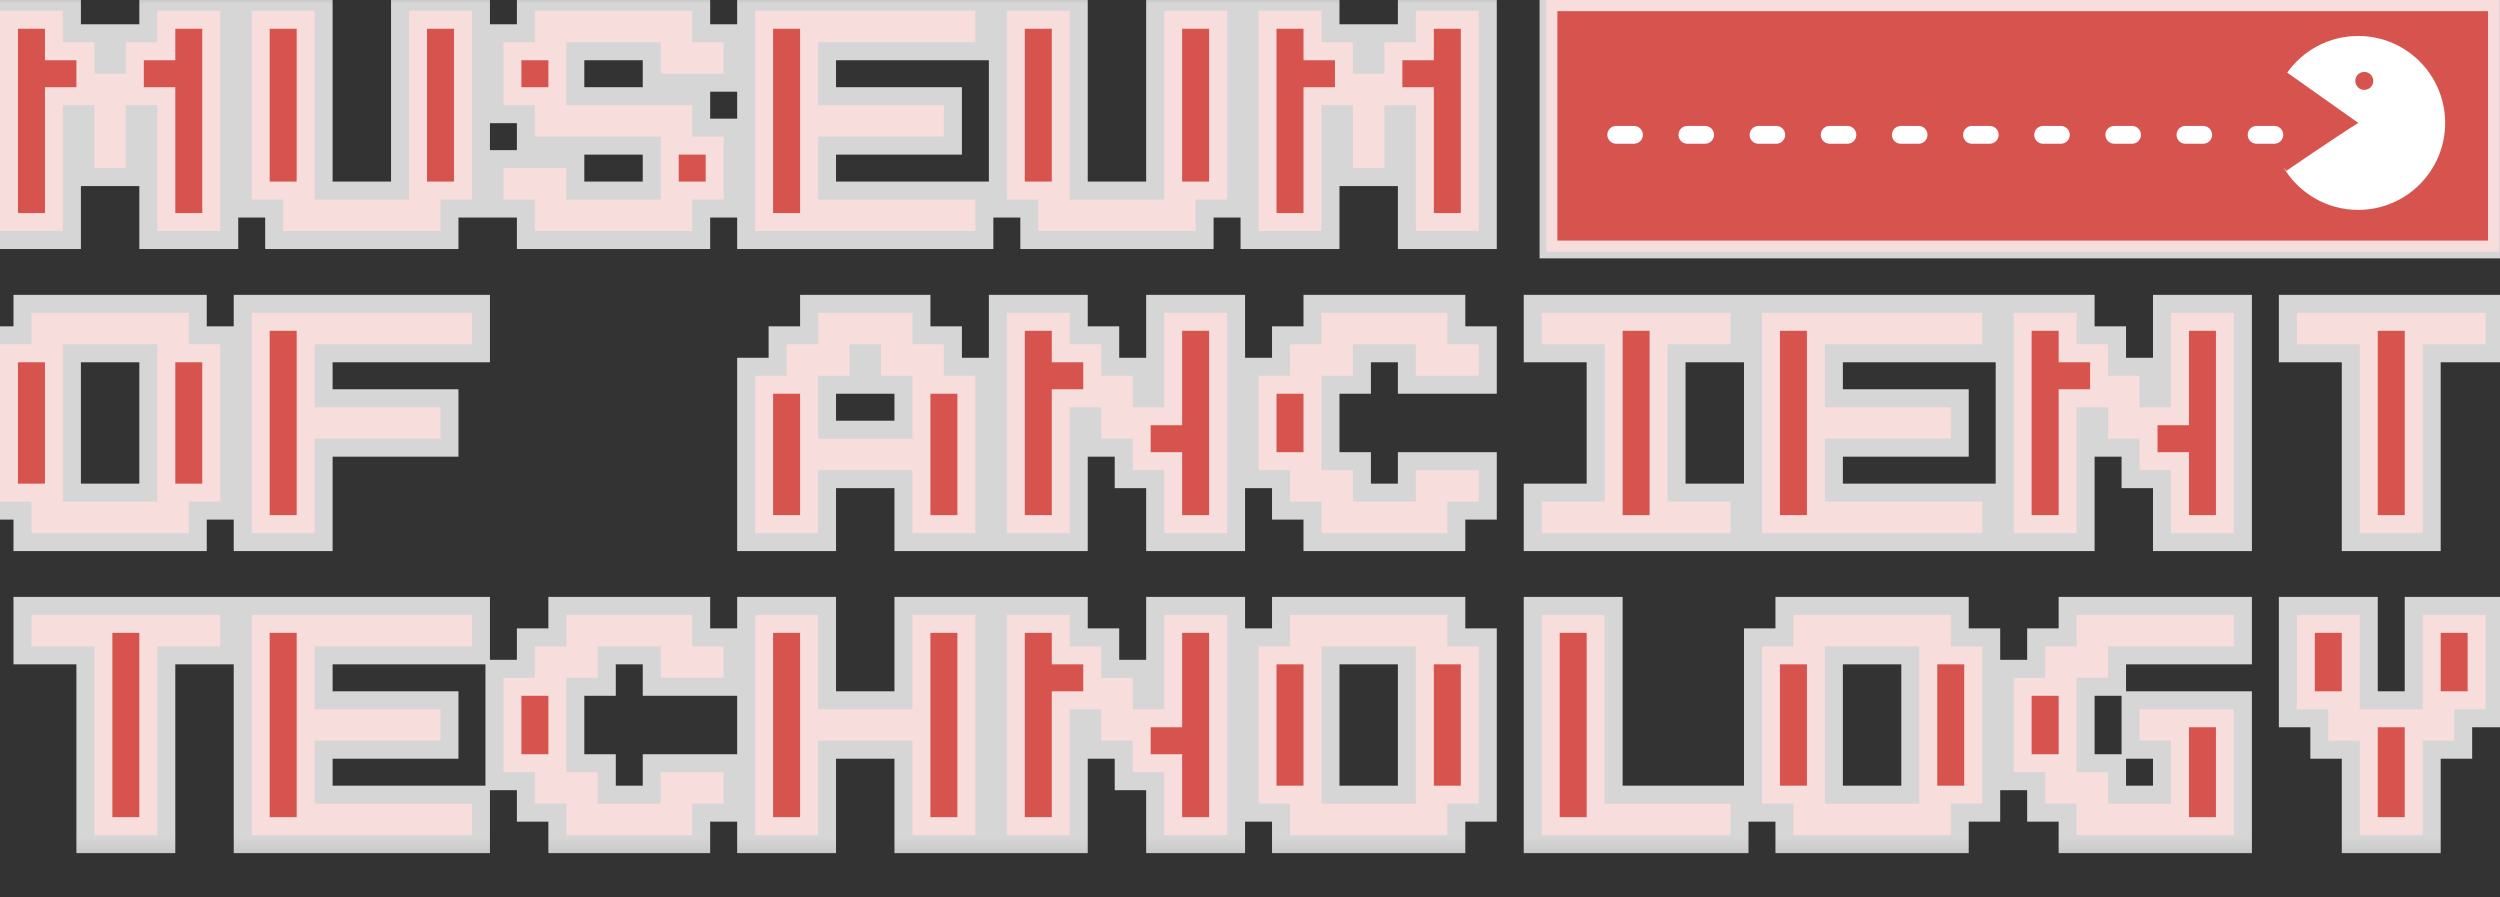
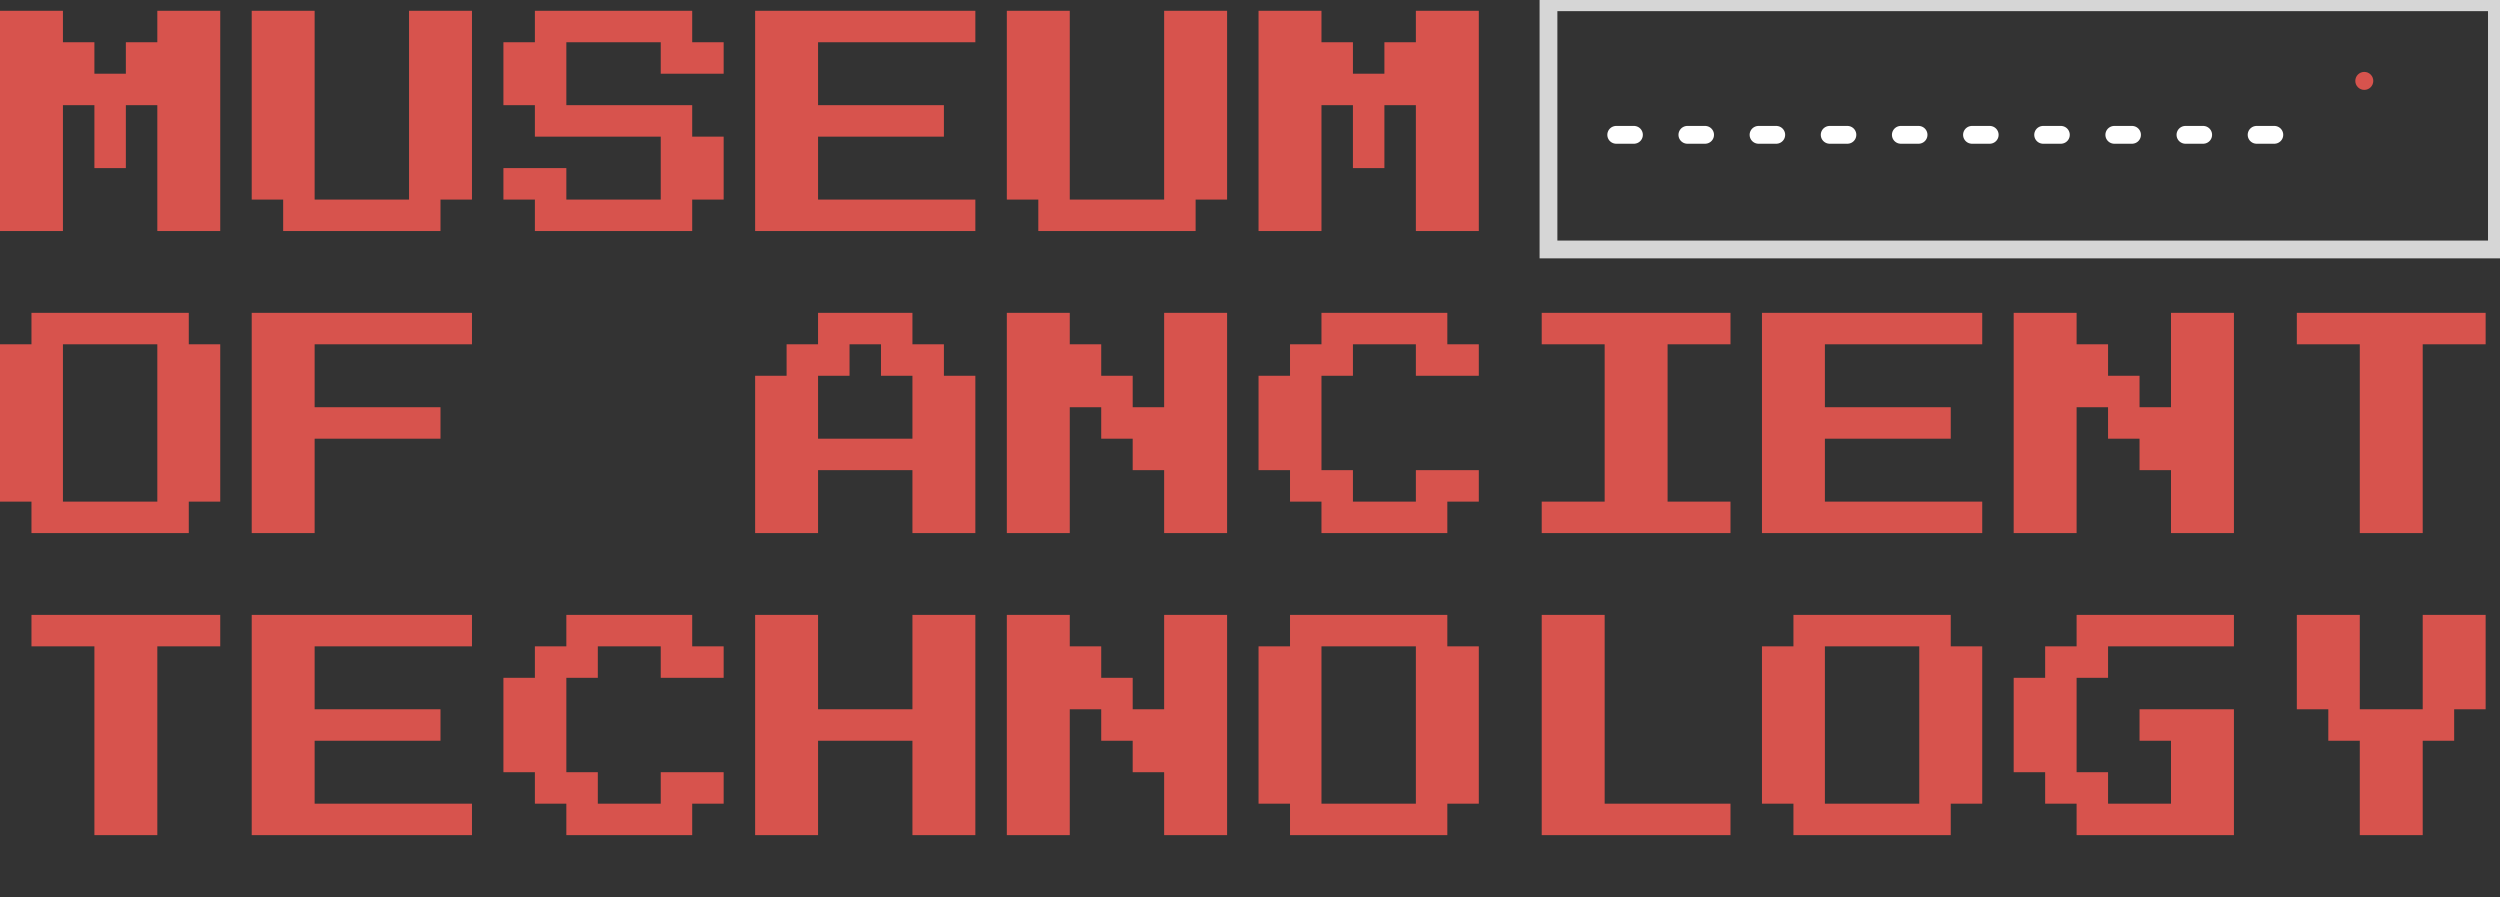
<svg xmlns="http://www.w3.org/2000/svg" viewBox="0 0 117 42" fill="none">
  <rect x="0" y="0" width="117" height="42" fill="#333333" stroke="none" />
  <mask id="path-1-outside-1_367_37" maskUnits="userSpaceOnUse" x="-4.004" y="-3.338" width="472.512" height="164.178" fill="black">
-     <rect fill="white" x="-1.01" y="-0.842" width="119.146" height="41.398" />
-     <path d="M0 10.812V0.505H2.945V1.977H4.418V3.45H5.89V1.977H7.363V0.505H10.307V10.812H7.363V4.922H5.89V7.867H4.418V4.922H2.945V10.812H0ZM13.252 10.812V9.34H11.78V0.505H14.725V9.34H19.143V0.505H22.088V9.34H20.615V10.812H13.252ZM25.033 10.812V9.34H23.56V7.867H26.505V9.34H30.923V6.395H25.033V4.922H23.56V1.977H25.033V0.505H32.395V1.977H33.867V3.45H30.923V1.977H26.505V4.922H32.395V6.395H33.867V9.34H32.395V10.812H25.033ZM35.34 10.812V0.505H45.647V1.977H38.285V4.922H44.175V6.395H38.285V9.34H45.647V10.812H35.34ZM48.593 10.812V9.34H47.12V0.505H50.065V9.34H54.482V0.505H57.428V9.34H55.955V10.812H48.593ZM58.9 10.812V0.505H61.845V1.977H63.317V3.45H64.79V1.977H66.263V0.505H69.208V10.812H66.263V4.922H64.79V7.867H63.317V4.922H61.845V10.812H58.9ZM1.473 24.948V23.476H0V16.113H1.473V14.641H8.835V16.113H10.307V23.476H8.835V24.948H1.473ZM2.945 23.476H7.363V16.113H2.945V23.476ZM11.78 24.948V14.641H22.088V16.113H14.725V19.058H20.615V20.531H14.725V24.948H11.78ZM35.34 24.948V17.586H36.813V16.113H38.285V14.641H42.702V16.113H44.175V17.586H45.647V24.948H42.702V22.003H38.285V24.948H35.34ZM38.285 20.531H42.702V17.586H41.23V16.113H39.758V17.586H38.285V20.531ZM47.12 24.948V14.641H50.065V16.113H51.537V17.586H53.01V19.058H54.482V14.641H57.428V24.948H54.482V22.003H53.01V20.531H51.537V19.058H50.065V24.948H47.12ZM61.845 24.948V23.476H60.373V22.003H58.9V17.586H60.373V16.113H61.845V14.641H67.735V16.113H69.208V17.586H66.263V16.113H63.317V17.586H61.845V22.003H63.317V23.476H66.263V22.003H69.208V23.476H67.735V24.948H61.845ZM72.152 24.948V23.476H75.098V16.113H72.152V14.641H80.987V16.113H78.043V23.476H80.987V24.948H72.152ZM82.46 24.948V14.641H92.768V16.113H85.405V19.058H91.295V20.531H85.405V23.476H92.768V24.948H82.46ZM94.24 24.948V14.641H97.185V16.113H98.657V17.586H100.13V19.058H101.603V14.641H104.548V24.948H101.603V22.003H100.13V20.531H98.657V19.058H97.185V24.948H94.24ZM110.438 24.948V16.113H107.492V14.641H116.328V16.113H113.383V24.948H110.438ZM4.418 39.084V30.249H1.473V28.777H10.307V30.249H7.363V39.084H4.418ZM11.78 39.084V28.777H22.088V30.249H14.725V33.194H20.615V34.667H14.725V37.612H22.088V39.084H11.78ZM26.505 39.084V37.612H25.033V36.139H23.56V31.722H25.033V30.249H26.505V28.777H32.395V30.249H33.867V31.722H30.923V30.249H27.978V31.722H26.505V36.139H27.978V37.612H30.923V36.139H33.867V37.612H32.395V39.084H26.505ZM35.34 39.084V28.777H38.285V33.194H42.702V28.777H45.647V39.084H42.702V34.667H38.285V39.084H35.34ZM47.12 39.084V28.777H50.065V30.249H51.537V31.722H53.01V33.194H54.482V28.777H57.428V39.084H54.482V36.139H53.01V34.667H51.537V33.194H50.065V39.084H47.12ZM60.373 39.084V37.612H58.9V30.249H60.373V28.777H67.735V30.249H69.208V37.612H67.735V39.084H60.373ZM61.845 37.612H66.263V30.249H61.845V37.612ZM72.152 39.084V28.777H75.098V37.612H80.987V39.084H72.152ZM83.933 39.084V37.612H82.46V30.249H83.933V28.777H91.295V30.249H92.768V37.612H91.295V39.084H83.933ZM85.405 37.612H89.822V30.249H85.405V37.612ZM97.185 39.084V37.612H95.713V36.139H94.24V31.722H95.713V30.249H97.185V28.777H104.548V30.249H98.657V31.722H97.185V36.139H98.657V37.612H101.603V34.667H100.13V33.194H104.548V39.084H97.185ZM110.438 39.084V34.667H108.965V33.194H107.492V28.777H110.438V33.194H113.383V28.777H116.328V33.194H114.855V34.667H113.383V39.084H110.438Z" />
-   </mask>
+     </mask>
  <path d="M0 10.812V0.505H2.945V1.977H4.418V3.45H5.89V1.977H7.363V0.505H10.307V10.812H7.363V4.922H5.89V7.867H4.418V4.922H2.945V10.812H0ZM13.252 10.812V9.34H11.78V0.505H14.725V9.34H19.143V0.505H22.088V9.34H20.615V10.812H13.252ZM25.033 10.812V9.34H23.56V7.867H26.505V9.34H30.923V6.395H25.033V4.922H23.56V1.977H25.033V0.505H32.395V1.977H33.867V3.45H30.923V1.977H26.505V4.922H32.395V6.395H33.867V9.34H32.395V10.812H25.033ZM35.34 10.812V0.505H45.647V1.977H38.285V4.922H44.175V6.395H38.285V9.34H45.647V10.812H35.34ZM48.593 10.812V9.34H47.12V0.505H50.065V9.34H54.482V0.505H57.428V9.34H55.955V10.812H48.593ZM58.9 10.812V0.505H61.845V1.977H63.317V3.45H64.79V1.977H66.263V0.505H69.208V10.812H66.263V4.922H64.79V7.867H63.317V4.922H61.845V10.812H58.9ZM1.473 24.948V23.476H0V16.113H1.473V14.641H8.835V16.113H10.307V23.476H8.835V24.948H1.473ZM2.945 23.476H7.363V16.113H2.945V23.476ZM11.78 24.948V14.641H22.088V16.113H14.725V19.058H20.615V20.531H14.725V24.948H11.78ZM35.34 24.948V17.586H36.813V16.113H38.285V14.641H42.702V16.113H44.175V17.586H45.647V24.948H42.702V22.003H38.285V24.948H35.34ZM38.285 20.531H42.702V17.586H41.23V16.113H39.758V17.586H38.285V20.531ZM47.12 24.948V14.641H50.065V16.113H51.537V17.586H53.01V19.058H54.482V14.641H57.428V24.948H54.482V22.003H53.01V20.531H51.537V19.058H50.065V24.948H47.12ZM61.845 24.948V23.476H60.373V22.003H58.9V17.586H60.373V16.113H61.845V14.641H67.735V16.113H69.208V17.586H66.263V16.113H63.317V17.586H61.845V22.003H63.317V23.476H66.263V22.003H69.208V23.476H67.735V24.948H61.845ZM72.152 24.948V23.476H75.098V16.113H72.152V14.641H80.987V16.113H78.043V23.476H80.987V24.948H72.152ZM82.46 24.948V14.641H92.768V16.113H85.405V19.058H91.295V20.531H85.405V23.476H92.768V24.948H82.46ZM94.24 24.948V14.641H97.185V16.113H98.657V17.586H100.13V19.058H101.603V14.641H104.548V24.948H101.603V22.003H100.13V20.531H98.657V19.058H97.185V24.948H94.24ZM110.438 24.948V16.113H107.492V14.641H116.328V16.113H113.383V24.948H110.438ZM4.418 39.084V30.249H1.473V28.777H10.307V30.249H7.363V39.084H4.418ZM11.78 39.084V28.777H22.088V30.249H14.725V33.194H20.615V34.667H14.725V37.612H22.088V39.084H11.78ZM26.505 39.084V37.612H25.033V36.139H23.56V31.722H25.033V30.249H26.505V28.777H32.395V30.249H33.867V31.722H30.923V30.249H27.978V31.722H26.505V36.139H27.978V37.612H30.923V36.139H33.867V37.612H32.395V39.084H26.505ZM35.34 39.084V28.777H38.285V33.194H42.702V28.777H45.647V39.084H42.702V34.667H38.285V39.084H35.34ZM47.12 39.084V28.777H50.065V30.249H51.537V31.722H53.01V33.194H54.482V28.777H57.428V39.084H54.482V36.139H53.01V34.667H51.537V33.194H50.065V39.084H47.12ZM60.373 39.084V37.612H58.9V30.249H60.373V28.777H67.735V30.249H69.208V37.612H67.735V39.084H60.373ZM61.845 37.612H66.263V30.249H61.845V37.612ZM72.152 39.084V28.777H75.098V37.612H80.987V39.084H72.152ZM83.933 39.084V37.612H82.46V30.249H83.933V28.777H91.295V30.249H92.768V37.612H91.295V39.084H83.933ZM85.405 37.612H89.822V30.249H85.405V37.612ZM97.185 39.084V37.612H95.713V36.139H94.24V31.722H95.713V30.249H97.185V28.777H104.548V30.249H98.657V31.722H97.185V36.139H98.657V37.612H101.603V34.667H100.13V33.194H104.548V39.084H97.185ZM110.438 39.084V34.667H108.965V33.194H107.492V28.777H110.438V33.194H113.383V28.777H116.328V33.194H114.855V34.667H113.383V39.084H110.438Z" fill="#D7534D" />
  <path d="M0 10.812H-0.841V11.654H0V10.812ZM0 0.505V-0.337H-0.841V0.505H0ZM2.945 0.505H3.786V-0.337H2.945V0.505ZM2.945 1.977H2.104V2.819H2.945V1.977ZM4.418 1.977H5.259V1.136H4.418V1.977ZM4.418 3.45H3.576V4.291H4.418V3.45ZM5.89 3.45V4.291H6.731V3.45H5.89ZM5.89 1.977V1.136H5.049V1.977H5.89ZM7.363 1.977V2.819H8.204V1.977H7.363ZM7.363 0.505V-0.337H6.521V0.505H7.363ZM10.307 0.505H11.149V-0.337H10.307V0.505ZM10.307 10.812V11.654H11.149V10.812H10.307ZM7.363 10.812H6.521V11.654H7.363V10.812ZM7.363 4.922H8.204V4.081H7.363V4.922ZM5.89 4.922V4.081H5.049V4.922H5.89ZM5.89 7.867V8.709H6.731V7.867H5.89ZM4.418 7.867H3.576V8.709H4.418V7.867ZM4.418 4.922H5.259V4.081H4.418V4.922ZM2.945 4.922V4.081H2.104V4.922H2.945ZM2.945 10.812V11.654H3.786V10.812H2.945ZM0.841 10.812V0.505H-0.841V10.812H0.841ZM0 1.346H2.945V-0.337H0V1.346ZM2.104 0.505V1.977H3.786V0.505H2.104ZM2.945 2.819H4.418V1.136H2.945V2.819ZM3.576 1.977V3.45H5.259V1.977H3.576ZM4.418 4.291H5.89V2.608H4.418V4.291ZM6.731 3.45V1.977H5.049V3.45H6.731ZM5.89 2.819H7.363V1.136H5.89V2.819ZM8.204 1.977V0.505H6.521V1.977H8.204ZM7.363 1.346H10.307V-0.337H7.363V1.346ZM9.466 0.505V10.812H11.149V0.505H9.466ZM10.307 9.971H7.363V11.654H10.307V9.971ZM8.204 10.812V4.922H6.521V10.812H8.204ZM7.363 4.081H5.89V5.764H7.363V4.081ZM5.049 4.922V7.867H6.731V4.922H5.049ZM5.89 7.026H4.418V8.709H5.89V7.026ZM5.259 7.867V4.922H3.576V7.867H5.259ZM4.418 4.081H2.945V5.764H4.418V4.081ZM2.104 4.922V10.812H3.786V4.922H2.104ZM2.945 9.971H0V11.654H2.945V9.971ZM13.252 10.812H12.411V11.654H13.252V10.812ZM13.252 9.34H14.094V8.498H13.252V9.34ZM11.78 9.34H10.939V10.181H11.78V9.34ZM11.78 0.505V-0.337H10.939V0.505H11.78ZM14.725 0.505H15.566V-0.337H14.725V0.505ZM14.725 9.34H13.884V10.181H14.725V9.34ZM19.143 9.34V10.181H19.984V9.34H19.143ZM19.143 0.505V-0.337H18.301V0.505H19.143ZM22.088 0.505H22.929V-0.337H22.088V0.505ZM22.088 9.34V10.181H22.929V9.34H22.088ZM20.615 9.34V8.498H19.774V9.34H20.615ZM20.615 10.812V11.654H21.456V10.812H20.615ZM14.094 10.812V9.34H12.411V10.812H14.094ZM13.252 8.498H11.78V10.181H13.252V8.498ZM12.621 9.34V0.505H10.939V9.34H12.621ZM11.78 1.346H14.725V-0.337H11.78V1.346ZM13.884 0.505V9.34H15.566V0.505H13.884ZM14.725 10.181H19.143V8.498H14.725V10.181ZM19.984 9.34V0.505H18.301V9.34H19.984ZM19.143 1.346H22.088V-0.337H19.143V1.346ZM21.246 0.505V9.34H22.929V0.505H21.246ZM22.088 8.498H20.615V10.181H22.088V8.498ZM19.774 9.34V10.812H21.456V9.34H19.774ZM20.615 9.971H13.252V11.654H20.615V9.971ZM25.033 10.812H24.191V11.654H25.033V10.812ZM25.033 9.34H25.874V8.498H25.033V9.34ZM23.56 9.34H22.719V10.181H23.56V9.34ZM23.56 7.867V7.026H22.719V7.867H23.56ZM26.505 7.867H27.346V7.026H26.505V7.867ZM26.505 9.34H25.664V10.181H26.505V9.34ZM30.923 9.34V10.181H31.764V9.34H30.923ZM30.923 6.395H31.764V5.553H30.923V6.395ZM25.033 6.395H24.191V7.236H25.033V6.395ZM25.033 4.922H25.874V4.081H25.033V4.922ZM23.56 4.922H22.719V5.764H23.56V4.922ZM23.56 1.977V1.136H22.719V1.977H23.56ZM25.033 1.977V2.819H25.874V1.977H25.033ZM25.033 0.505V-0.337H24.191V0.505H25.033ZM32.395 0.505H33.236V-0.337H32.395V0.505ZM32.395 1.977H31.554V2.819H32.395V1.977ZM33.867 1.977H34.709V1.136H33.867V1.977ZM33.867 3.45V4.291H34.709V3.45H33.867ZM30.923 3.45H30.081V4.291H30.923V3.45ZM30.923 1.977H31.764V1.136H30.923V1.977ZM26.505 1.977V1.136H25.664V1.977H26.505ZM26.505 4.922H25.664V5.764H26.505V4.922ZM32.395 4.922H33.236V4.081H32.395V4.922ZM32.395 6.395H31.554V7.236H32.395V6.395ZM33.867 6.395H34.709V5.553H33.867V6.395ZM33.867 9.34V10.181H34.709V9.34H33.867ZM32.395 9.34V8.498H31.554V9.34H32.395ZM32.395 10.812V11.654H33.236V10.812H32.395ZM25.874 10.812V9.34H24.191V10.812H25.874ZM25.033 8.498H23.56V10.181H25.033V8.498ZM24.401 9.34V7.867H22.719V9.34H24.401ZM23.56 8.709H26.505V7.026H23.56V8.709ZM25.664 7.867V9.34H27.346V7.867H25.664ZM26.505 10.181H30.923V8.498H26.505V10.181ZM31.764 9.34V6.395H30.081V9.34H31.764ZM30.923 5.553H25.033V7.236H30.923V5.553ZM25.874 6.395V4.922H24.191V6.395H25.874ZM25.033 4.081H23.56V5.764H25.033V4.081ZM24.401 4.922V1.977H22.719V4.922H24.401ZM23.56 2.819H25.033V1.136H23.56V2.819ZM25.874 1.977V0.505H24.191V1.977H25.874ZM25.033 1.346H32.395V-0.337H25.033V1.346ZM31.554 0.505V1.977H33.236V0.505H31.554ZM32.395 2.819H33.867V1.136H32.395V2.819ZM33.026 1.977V3.45H34.709V1.977H33.026ZM33.867 2.608H30.923V4.291H33.867V2.608ZM31.764 3.45V1.977H30.081V3.45H31.764ZM30.923 1.136H26.505V2.819H30.923V1.136ZM25.664 1.977V4.922H27.346V1.977H25.664ZM26.505 5.764H32.395V4.081H26.505V5.764ZM31.554 4.922V6.395H33.236V4.922H31.554ZM32.395 7.236H33.867V5.553H32.395V7.236ZM33.026 6.395V9.34H34.709V6.395H33.026ZM33.867 8.498H32.395V10.181H33.867V8.498ZM31.554 9.34V10.812H33.236V9.34H31.554ZM32.395 9.971H25.033V11.654H32.395V9.971ZM35.34 10.812H34.499V11.654H35.34V10.812ZM35.34 0.505V-0.337H34.499V0.505H35.34ZM45.647 0.505H46.489V-0.337H45.647V0.505ZM45.647 1.977V2.819H46.489V1.977H45.647ZM38.285 1.977V1.136H37.444V1.977H38.285ZM38.285 4.922H37.444V5.764H38.285V4.922ZM44.175 4.922H45.017V4.081H44.175V4.922ZM44.175 6.395V7.236H45.017V6.395H44.175ZM38.285 6.395V5.553H37.444V6.395H38.285ZM38.285 9.34H37.444V10.181H38.285V9.34ZM45.647 9.34H46.489V8.498H45.647V9.34ZM45.647 10.812V11.654H46.489V10.812H45.647ZM36.181 10.812V0.505H34.499V10.812H36.181ZM35.34 1.346H45.647V-0.337H35.34V1.346ZM44.806 0.505V1.977H46.489V0.505H44.806ZM45.647 1.136H38.285V2.819H45.647V1.136ZM37.444 1.977V4.922H39.126V1.977H37.444ZM38.285 5.764H44.175V4.081H38.285V5.764ZM43.334 4.922V6.395H45.017V4.922H43.334ZM44.175 5.553H38.285V7.236H44.175V5.553ZM37.444 6.395V9.34H39.126V6.395H37.444ZM38.285 10.181H45.647V8.498H38.285V10.181ZM44.806 9.34V10.812H46.489V9.34H44.806ZM45.647 9.971H35.34V11.654H45.647V9.971ZM48.593 10.812H47.751V11.654H48.593V10.812ZM48.593 9.34H49.434V8.498H48.593V9.34ZM47.12 9.34H46.279V10.181H47.12V9.34ZM47.12 0.505V-0.337H46.279V0.505H47.12ZM50.065 0.505H50.906V-0.337H50.065V0.505ZM50.065 9.34H49.224V10.181H50.065V9.34ZM54.482 9.34V10.181H55.324V9.34H54.482ZM54.482 0.505V-0.337H53.641V0.505H54.482ZM57.428 0.505H58.269V-0.337H57.428V0.505ZM57.428 9.34V10.181H58.269V9.34H57.428ZM55.955 9.34V8.498H55.114V9.34H55.955ZM55.955 10.812V11.654H56.796V10.812H55.955ZM49.434 10.812V9.34H47.751V10.812H49.434ZM48.593 8.498H47.12V10.181H48.593V8.498ZM47.961 9.34V0.505H46.279V9.34H47.961ZM47.12 1.346H50.065V-0.337H47.12V1.346ZM49.224 0.505V9.34H50.906V0.505H49.224ZM50.065 10.181H54.482V8.498H50.065V10.181ZM55.324 9.34V0.505H53.641V9.34H55.324ZM54.482 1.346H57.428V-0.337H54.482V1.346ZM56.586 0.505V9.34H58.269V0.505H56.586ZM57.428 8.498H55.955V10.181H57.428V8.498ZM55.114 9.34V10.812H56.796V9.34H55.114ZM55.955 9.971H48.593V11.654H55.955V9.971ZM58.9 10.812H58.058V11.654H58.9V10.812ZM58.9 0.505V-0.337H58.058V0.505H58.9ZM61.845 0.505H62.687V-0.337H61.845V0.505ZM61.845 1.977H61.004V2.819H61.845V1.977ZM63.317 1.977H64.159V1.136H63.317V1.977ZM63.317 3.45H62.476V4.291H63.317V3.45ZM64.79 3.45V4.291H65.631V3.45H64.79ZM64.79 1.977V1.136H63.949V1.977H64.79ZM66.263 1.977V2.819H67.104V1.977H66.263ZM66.263 0.505V-0.337H65.421V0.505H66.263ZM69.208 0.505H70.049V-0.337H69.208V0.505ZM69.208 10.812V11.654H70.049V10.812H69.208ZM66.263 10.812H65.421V11.654H66.263V10.812ZM66.263 4.922H67.104V4.081H66.263V4.922ZM64.79 4.922V4.081H63.949V4.922H64.79ZM64.79 7.867V8.709H65.631V7.867H64.79ZM63.317 7.867H62.476V8.709H63.317V7.867ZM63.317 4.922H64.159V4.081H63.317V4.922ZM61.845 4.922V4.081H61.004V4.922H61.845ZM61.845 10.812V11.654H62.687V10.812H61.845ZM59.741 10.812V0.505H58.058V10.812H59.741ZM58.9 1.346H61.845V-0.337H58.9V1.346ZM61.004 0.505V1.977H62.687V0.505H61.004ZM61.845 2.819H63.317V1.136H61.845V2.819ZM62.476 1.977V3.45H64.159V1.977H62.476ZM63.317 4.291H64.79V2.608H63.317V4.291ZM65.631 3.45V1.977H63.949V3.45H65.631ZM64.79 2.819H66.263V1.136H64.79V2.819ZM67.104 1.977V0.505H65.421V1.977H67.104ZM66.263 1.346H69.208V-0.337H66.263V1.346ZM68.366 0.505V10.812H70.049V0.505H68.366ZM69.208 9.971H66.263V11.654H69.208V9.971ZM67.104 10.812V4.922H65.421V10.812H67.104ZM66.263 4.081H64.79V5.764H66.263V4.081ZM63.949 4.922V7.867H65.631V4.922H63.949ZM64.79 7.026H63.317V8.709H64.79V7.026ZM64.159 7.867V4.922H62.476V7.867H64.159ZM63.317 4.081H61.845V5.764H63.317V4.081ZM61.004 4.922V10.812H62.687V4.922H61.004ZM61.845 9.971H58.9V11.654H61.845V9.971ZM1.473 24.948H0.631V25.79H1.473V24.948ZM1.473 23.476H2.314V22.634H1.473V23.476ZM0 23.476H-0.841V24.317H0V23.476ZM0 16.113V15.272H-0.841V16.113H0ZM1.473 16.113V16.955H2.314V16.113H1.473ZM1.473 14.641V13.799H0.631V14.641H1.473ZM8.835 14.641H9.676V13.799H8.835V14.641ZM8.835 16.113H7.994V16.955H8.835V16.113ZM10.307 16.113H11.149V15.272H10.307V16.113ZM10.307 23.476V24.317H11.149V23.476H10.307ZM8.835 23.476V22.634H7.994V23.476H8.835ZM8.835 24.948V25.79H9.676V24.948H8.835ZM2.945 23.476H2.104V24.317H2.945V23.476ZM7.363 23.476V24.317H8.204V23.476H7.363ZM7.363 16.113H8.204V15.272H7.363V16.113ZM2.945 16.113V15.272H2.104V16.113H2.945ZM2.314 24.948V23.476H0.631V24.948H2.314ZM1.473 22.634H0V24.317H1.473V22.634ZM0.841 23.476V16.113H-0.841V23.476H0.841ZM0 16.955H1.473V15.272H0V16.955ZM2.314 16.113V14.641H0.631V16.113H2.314ZM1.473 15.482H8.835V13.799H1.473V15.482ZM7.994 14.641V16.113H9.676V14.641H7.994ZM8.835 16.955H10.307V15.272H8.835V16.955ZM9.466 16.113V23.476H11.149V16.113H9.466ZM10.307 22.634H8.835V24.317H10.307V22.634ZM7.994 23.476V24.948H9.676V23.476H7.994ZM8.835 24.107H1.473V25.79H8.835V24.107ZM2.945 24.317H7.363V22.634H2.945V24.317ZM8.204 23.476V16.113H6.521V23.476H8.204ZM7.363 15.272H2.945V16.955H7.363V15.272ZM2.104 16.113V23.476H3.786V16.113H2.104ZM11.78 24.948H10.939V25.79H11.78V24.948ZM11.78 14.641V13.799H10.939V14.641H11.78ZM22.088 14.641H22.929V13.799H22.088V14.641ZM22.088 16.113V16.955H22.929V16.113H22.088ZM14.725 16.113V15.272H13.884V16.113H14.725ZM14.725 19.058H13.884V19.9H14.725V19.058ZM20.615 19.058H21.456V18.217H20.615V19.058ZM20.615 20.531V21.372H21.456V20.531H20.615ZM14.725 20.531V19.689H13.884V20.531H14.725ZM14.725 24.948V25.79H15.566V24.948H14.725ZM12.621 24.948V14.641H10.939V24.948H12.621ZM11.78 15.482H22.088V13.799H11.78V15.482ZM21.246 14.641V16.113H22.929V14.641H21.246ZM22.088 15.272H14.725V16.955H22.088V15.272ZM13.884 16.113V19.058H15.566V16.113H13.884ZM14.725 19.9H20.615V18.217H14.725V19.9ZM19.774 19.058V20.531H21.456V19.058H19.774ZM20.615 19.689H14.725V21.372H20.615V19.689ZM13.884 20.531V24.948H15.566V20.531H13.884ZM14.725 24.107H11.78V25.79H14.725V24.107ZM35.34 24.948H34.499V25.79H35.34V24.948ZM35.34 17.586V16.744H34.499V17.586H35.34ZM36.813 17.586V18.427H37.654V17.586H36.813ZM36.813 16.113V15.272H35.971V16.113H36.813ZM38.285 16.113V16.955H39.126V16.113H38.285ZM38.285 14.641V13.799H37.444V14.641H38.285ZM42.702 14.641H43.544V13.799H42.702V14.641ZM42.702 16.113H41.861V16.955H42.702V16.113ZM44.175 16.113H45.017V15.272H44.175V16.113ZM44.175 17.586H43.334V18.427H44.175V17.586ZM45.647 17.586H46.489V16.744H45.647V17.586ZM45.647 24.948V25.79H46.489V24.948H45.647ZM42.702 24.948H41.861V25.79H42.702V24.948ZM42.702 22.003H43.544V21.162H42.702V22.003ZM38.285 22.003V21.162H37.444V22.003H38.285ZM38.285 24.948V25.79H39.126V24.948H38.285ZM38.285 20.531H37.444V21.372H38.285V20.531ZM42.702 20.531V21.372H43.544V20.531H42.702ZM42.702 17.586H43.544V16.744H42.702V17.586ZM41.23 17.586H40.389V18.427H41.23V17.586ZM41.23 16.113H42.071V15.272H41.23V16.113ZM39.758 16.113V15.272H38.916V16.113H39.758ZM39.758 17.586V18.427H40.599V17.586H39.758ZM38.285 17.586V16.744H37.444V17.586H38.285ZM36.181 24.948V17.586H34.499V24.948H36.181ZM35.34 18.427H36.813V16.744H35.34V18.427ZM37.654 17.586V16.113H35.971V17.586H37.654ZM36.813 16.955H38.285V15.272H36.813V16.955ZM39.126 16.113V14.641H37.444V16.113H39.126ZM38.285 15.482H42.702V13.799H38.285V15.482ZM41.861 14.641V16.113H43.544V14.641H41.861ZM42.702 16.955H44.175V15.272H42.702V16.955ZM43.334 16.113V17.586H45.017V16.113H43.334ZM44.175 18.427H45.647V16.744H44.175V18.427ZM44.806 17.586V24.948H46.489V17.586H44.806ZM45.647 24.107H42.702V25.79H45.647V24.107ZM43.544 24.948V22.003H41.861V24.948H43.544ZM42.702 21.162H38.285V22.845H42.702V21.162ZM37.444 22.003V24.948H39.126V22.003H37.444ZM38.285 24.107H35.34V25.79H38.285V24.107ZM38.285 21.372H42.702V19.689H38.285V21.372ZM43.544 20.531V17.586H41.861V20.531H43.544ZM42.702 16.744H41.23V18.427H42.702V16.744ZM42.071 17.586V16.113H40.389V17.586H42.071ZM41.23 15.272H39.758V16.955H41.23V15.272ZM38.916 16.113V17.586H40.599V16.113H38.916ZM39.758 16.744H38.285V18.427H39.758V16.744ZM37.444 17.586V20.531H39.126V17.586H37.444ZM47.12 24.948H46.279V25.79H47.12V24.948ZM47.12 14.641V13.799H46.279V14.641H47.12ZM50.065 14.641H50.906V13.799H50.065V14.641ZM50.065 16.113H49.224V16.955H50.065V16.113ZM51.537 16.113H52.379V15.272H51.537V16.113ZM51.537 17.586H50.696V18.427H51.537V17.586ZM53.01 17.586H53.852V16.744H53.01V17.586ZM53.01 19.058H52.169V19.9H53.01V19.058ZM54.482 19.058V19.9H55.324V19.058H54.482ZM54.482 14.641V13.799H53.641V14.641H54.482ZM57.428 14.641H58.269V13.799H57.428V14.641ZM57.428 24.948V25.79H58.269V24.948H57.428ZM54.482 24.948H53.641V25.79H54.482V24.948ZM54.482 22.003H55.324V21.162H54.482V22.003ZM53.01 22.003H52.169V22.845H53.01V22.003ZM53.01 20.531H53.852V19.689H53.01V20.531ZM51.537 20.531H50.696V21.372H51.537V20.531ZM51.537 19.058H52.379V18.217H51.537V19.058ZM50.065 19.058V18.217H49.224V19.058H50.065ZM50.065 24.948V25.79H50.906V24.948H50.065ZM47.961 24.948V14.641H46.279V24.948H47.961ZM47.12 15.482H50.065V13.799H47.12V15.482ZM49.224 14.641V16.113H50.906V14.641H49.224ZM50.065 16.955H51.537V15.272H50.065V16.955ZM50.696 16.113V17.586H52.379V16.113H50.696ZM51.537 18.427H53.01V16.744H51.537V18.427ZM52.169 17.586V19.058H53.852V17.586H52.169ZM53.01 19.9H54.482V18.217H53.01V19.9ZM55.324 19.058V14.641H53.641V19.058H55.324ZM54.482 15.482H57.428V13.799H54.482V15.482ZM56.586 14.641V24.948H58.269V14.641H56.586ZM57.428 24.107H54.482V25.79H57.428V24.107ZM55.324 24.948V22.003H53.641V24.948H55.324ZM54.482 21.162H53.01V22.845H54.482V21.162ZM53.852 22.003V20.531H52.169V22.003H53.852ZM53.01 19.689H51.537V21.372H53.01V19.689ZM52.379 20.531V19.058H50.696V20.531H52.379ZM51.537 18.217H50.065V19.9H51.537V18.217ZM49.224 19.058V24.948H50.906V19.058H49.224ZM50.065 24.107H47.12V25.79H50.065V24.107ZM61.845 24.948H61.004V25.79H61.845V24.948ZM61.845 23.476H62.687V22.634H61.845V23.476ZM60.373 23.476H59.531V24.317H60.373V23.476ZM60.373 22.003H61.214V21.162H60.373V22.003ZM58.9 22.003H58.058V22.845H58.9V22.003ZM58.9 17.586V16.744H58.058V17.586H58.9ZM60.373 17.586V18.427H61.214V17.586H60.373ZM60.373 16.113V15.272H59.531V16.113H60.373ZM61.845 16.113V16.955H62.687V16.113H61.845ZM61.845 14.641V13.799H61.004V14.641H61.845ZM67.735 14.641H68.576V13.799H67.735V14.641ZM67.735 16.113H66.893V16.955H67.735V16.113ZM69.208 16.113H70.049V15.272H69.208V16.113ZM69.208 17.586V18.427H70.049V17.586H69.208ZM66.263 17.586H65.421V18.427H66.263V17.586ZM66.263 16.113H67.104V15.272H66.263V16.113ZM63.317 16.113V15.272H62.476V16.113H63.317ZM63.317 17.586V18.427H64.159V17.586H63.317ZM61.845 17.586V16.744H61.004V17.586H61.845ZM61.845 22.003H61.004V22.845H61.845V22.003ZM63.317 22.003H64.159V21.162H63.317V22.003ZM63.317 23.476H62.476V24.317H63.317V23.476ZM66.263 23.476V24.317H67.104V23.476H66.263ZM66.263 22.003V21.162H65.421V22.003H66.263ZM69.208 22.003H70.049V21.162H69.208V22.003ZM69.208 23.476V24.317H70.049V23.476H69.208ZM67.735 23.476V22.634H66.893V23.476H67.735ZM67.735 24.948V25.79H68.576V24.948H67.735ZM62.687 24.948V23.476H61.004V24.948H62.687ZM61.845 22.634H60.373V24.317H61.845V22.634ZM61.214 23.476V22.003H59.531V23.476H61.214ZM60.373 21.162H58.9V22.845H60.373V21.162ZM59.741 22.003V17.586H58.058V22.003H59.741ZM58.9 18.427H60.373V16.744H58.9V18.427ZM61.214 17.586V16.113H59.531V17.586H61.214ZM60.373 16.955H61.845V15.272H60.373V16.955ZM62.687 16.113V14.641H61.004V16.113H62.687ZM61.845 15.482H67.735V13.799H61.845V15.482ZM66.893 14.641V16.113H68.576V14.641H66.893ZM67.735 16.955H69.208V15.272H67.735V16.955ZM68.366 16.113V17.586H70.049V16.113H68.366ZM69.208 16.744H66.263V18.427H69.208V16.744ZM67.104 17.586V16.113H65.421V17.586H67.104ZM66.263 15.272H63.317V16.955H66.263V15.272ZM62.476 16.113V17.586H64.159V16.113H62.476ZM63.317 16.744H61.845V18.427H63.317V16.744ZM61.004 17.586V22.003H62.687V17.586H61.004ZM61.845 22.845H63.317V21.162H61.845V22.845ZM62.476 22.003V23.476H64.159V22.003H62.476ZM63.317 24.317H66.263V22.634H63.317V24.317ZM67.104 23.476V22.003H65.421V23.476H67.104ZM66.263 22.845H69.208V21.162H66.263V22.845ZM68.366 22.003V23.476H70.049V22.003H68.366ZM69.208 22.634H67.735V24.317H69.208V22.634ZM66.893 23.476V24.948H68.576V23.476H66.893ZM67.735 24.107H61.845V25.79H67.735V24.107ZM72.152 24.948H71.311V25.79H72.152V24.948ZM72.152 23.476V22.634H71.311V23.476H72.152ZM75.098 23.476V24.317H75.939V23.476H75.098ZM75.098 16.113H75.939V15.272H75.098V16.113ZM72.152 16.113H71.311V16.955H72.152V16.113ZM72.152 14.641V13.799H71.311V14.641H72.152ZM80.987 14.641H81.829V13.799H80.987V14.641ZM80.987 16.113V16.955H81.829V16.113H80.987ZM78.043 16.113V15.272H77.201V16.113H78.043ZM78.043 23.476H77.201V24.317H78.043V23.476ZM80.987 23.476H81.829V22.634H80.987V23.476ZM80.987 24.948V25.79H81.829V24.948H80.987ZM72.994 24.948V23.476H71.311V24.948H72.994ZM72.152 24.317H75.098V22.634H72.152V24.317ZM75.939 23.476V16.113H74.256V23.476H75.939ZM75.098 15.272H72.152V16.955H75.098V15.272ZM72.994 16.113V14.641H71.311V16.113H72.994ZM72.152 15.482H80.987V13.799H72.152V15.482ZM80.146 14.641V16.113H81.829V14.641H80.146ZM80.987 15.272H78.043V16.955H80.987V15.272ZM77.201 16.113V23.476H78.884V16.113H77.201ZM78.043 24.317H80.987V22.634H78.043V24.317ZM80.146 23.476V24.948H81.829V23.476H80.146ZM80.987 24.107H72.152V25.79H80.987V24.107ZM82.46 24.948H81.619V25.79H82.46V24.948ZM82.46 14.641V13.799H81.619V14.641H82.46ZM92.768 14.641H93.609V13.799H92.768V14.641ZM92.768 16.113V16.955H93.609V16.113H92.768ZM85.405 16.113V15.272H84.564V16.113H85.405ZM85.405 19.058H84.564V19.9H85.405V19.058ZM91.295 19.058H92.136V18.217H91.295V19.058ZM91.295 20.531V21.372H92.136V20.531H91.295ZM85.405 20.531V19.689H84.564V20.531H85.405ZM85.405 23.476H84.564V24.317H85.405V23.476ZM92.768 23.476H93.609V22.634H92.768V23.476ZM92.768 24.948V25.79H93.609V24.948H92.768ZM83.301 24.948V14.641H81.619V24.948H83.301ZM82.46 15.482H92.768V13.799H82.46V15.482ZM91.926 14.641V16.113H93.609V14.641H91.926ZM92.768 15.272H85.405V16.955H92.768V15.272ZM84.564 16.113V19.058H86.246V16.113H84.564ZM85.405 19.9H91.295V18.217H85.405V19.9ZM90.454 19.058V20.531H92.136V19.058H90.454ZM91.295 19.689H85.405V21.372H91.295V19.689ZM84.564 20.531V23.476H86.246V20.531H84.564ZM85.405 24.317H92.768V22.634H85.405V24.317ZM91.926 23.476V24.948H93.609V23.476H91.926ZM92.768 24.107H82.46V25.79H92.768V24.107ZM94.24 24.948H93.399V25.79H94.24V24.948ZM94.24 14.641V13.799H93.399V14.641H94.24ZM97.185 14.641H98.027V13.799H97.185V14.641ZM97.185 16.113H96.344V16.955H97.185V16.113ZM98.657 16.113H99.499V15.272H98.657V16.113ZM98.657 17.586H97.816V18.427H98.657V17.586ZM100.13 17.586H100.972V16.744H100.13V17.586ZM100.13 19.058H99.289V19.9H100.13V19.058ZM101.603 19.058V19.9H102.444V19.058H101.603ZM101.603 14.641V13.799H100.761V14.641H101.603ZM104.548 14.641H105.389V13.799H104.548V14.641ZM104.548 24.948V25.79H105.389V24.948H104.548ZM101.603 24.948H100.761V25.79H101.603V24.948ZM101.603 22.003H102.444V21.162H101.603V22.003ZM100.13 22.003H99.289V22.845H100.13V22.003ZM100.13 20.531H100.972V19.689H100.13V20.531ZM98.657 20.531H97.816V21.372H98.657V20.531ZM98.657 19.058H99.499V18.217H98.657V19.058ZM97.185 19.058V18.217H96.344V19.058H97.185ZM97.185 24.948V25.79H98.027V24.948H97.185ZM95.081 24.948V14.641H93.399V24.948H95.081ZM94.24 15.482H97.185V13.799H94.24V15.482ZM96.344 14.641V16.113H98.027V14.641H96.344ZM97.185 16.955H98.657V15.272H97.185V16.955ZM97.816 16.113V17.586H99.499V16.113H97.816ZM98.657 18.427H100.13V16.744H98.657V18.427ZM99.289 17.586V19.058H100.972V17.586H99.289ZM100.13 19.9H101.603V18.217H100.13V19.9ZM102.444 19.058V14.641H100.761V19.058H102.444ZM101.603 15.482H104.548V13.799H101.603V15.482ZM103.706 14.641V24.948H105.389V14.641H103.706ZM104.548 24.107H101.603V25.79H104.548V24.107ZM102.444 24.948V22.003H100.761V24.948H102.444ZM101.603 21.162H100.13V22.845H101.603V21.162ZM100.972 22.003V20.531H99.289V22.003H100.972ZM100.13 19.689H98.657V21.372H100.13V19.689ZM99.499 20.531V19.058H97.816V20.531H99.499ZM98.657 18.217H97.185V19.9H98.657V18.217ZM96.344 19.058V24.948H98.027V19.058H96.344ZM97.185 24.107H94.24V25.79H97.185V24.107ZM110.438 24.948H109.596V25.79H110.438V24.948ZM110.438 16.113H111.279V15.272H110.438V16.113ZM107.492 16.113H106.651V16.955H107.492V16.113ZM107.492 14.641V13.799H106.651V14.641H107.492ZM116.328 14.641H117.169V13.799H116.328V14.641ZM116.328 16.113V16.955H117.169V16.113H116.328ZM113.383 16.113V15.272H112.541V16.113H113.383ZM113.383 24.948V25.79H114.224V24.948H113.383ZM111.279 24.948V16.113H109.596V24.948H111.279ZM110.438 15.272H107.492V16.955H110.438V15.272ZM108.334 16.113V14.641H106.651V16.113H108.334ZM107.492 15.482H116.328V13.799H107.492V15.482ZM115.486 14.641V16.113H117.169V14.641H115.486ZM116.328 15.272H113.383V16.955H116.328V15.272ZM112.541 16.113V24.948H114.224V16.113H112.541ZM113.383 24.107H110.438V25.79H113.383V24.107ZM4.418 39.084H3.576V39.926H4.418V39.084ZM4.418 30.249H5.259V29.408H4.418V30.249ZM1.473 30.249H0.631V31.091H1.473V30.249ZM1.473 28.777V27.935H0.631V28.777H1.473ZM10.307 28.777H11.149V27.935H10.307V28.777ZM10.307 30.249V31.091H11.149V30.249H10.307ZM7.363 30.249V29.408H6.521V30.249H7.363ZM7.363 39.084V39.926H8.204V39.084H7.363ZM5.259 39.084V30.249H3.576V39.084H5.259ZM4.418 29.408H1.473V31.091H4.418V29.408ZM2.314 30.249V28.777H0.631V30.249H2.314ZM1.473 29.618H10.307V27.935H1.473V29.618ZM9.466 28.777V30.249H11.149V28.777H9.466ZM10.307 29.408H7.363V31.091H10.307V29.408ZM6.521 30.249V39.084H8.204V30.249H6.521ZM7.363 38.243H4.418V39.926H7.363V38.243ZM11.78 39.084H10.939V39.926H11.78V39.084ZM11.78 28.777V27.935H10.939V28.777H11.78ZM22.088 28.777H22.929V27.935H22.088V28.777ZM22.088 30.249V31.091H22.929V30.249H22.088ZM14.725 30.249V29.408H13.884V30.249H14.725ZM14.725 33.194H13.884V34.036H14.725V33.194ZM20.615 33.194H21.456V32.353H20.615V33.194ZM20.615 34.667V35.508H21.456V34.667H20.615ZM14.725 34.667V33.825H13.884V34.667H14.725ZM14.725 37.612H13.884V38.453H14.725V37.612ZM22.088 37.612H22.929V36.77H22.088V37.612ZM22.088 39.084V39.926H22.929V39.084H22.088ZM12.621 39.084V28.777H10.939V39.084H12.621ZM11.78 29.618H22.088V27.935H11.78V29.618ZM21.246 28.777V30.249H22.929V28.777H21.246ZM22.088 29.408H14.725V31.091H22.088V29.408ZM13.884 30.249V33.194H15.566V30.249H13.884ZM14.725 34.036H20.615V32.353H14.725V34.036ZM19.774 33.194V34.667H21.456V33.194H19.774ZM20.615 33.825H14.725V35.508H20.615V33.825ZM13.884 34.667V37.612H15.566V34.667H13.884ZM14.725 38.453H22.088V36.77H14.725V38.453ZM21.246 37.612V39.084H22.929V37.612H21.246ZM22.088 38.243H11.78V39.926H22.088V38.243ZM26.505 39.084H25.664V39.926H26.505V39.084ZM26.505 37.612H27.346V36.77H26.505V37.612ZM25.033 37.612H24.191V38.453H25.033V37.612ZM25.033 36.139H25.874V35.298H25.033V36.139ZM23.56 36.139H22.719V36.981H23.56V36.139ZM23.56 31.722V30.88H22.719V31.722H23.56ZM25.033 31.722V32.563H25.874V31.722H25.033ZM25.033 30.249V29.408H24.191V30.249H25.033ZM26.505 30.249V31.091H27.346V30.249H26.505ZM26.505 28.777V27.935H25.664V28.777H26.505ZM32.395 28.777H33.236V27.935H32.395V28.777ZM32.395 30.249H31.554V31.091H32.395V30.249ZM33.867 30.249H34.709V29.408H33.867V30.249ZM33.867 31.722V32.563H34.709V31.722H33.867ZM30.923 31.722H30.081V32.563H30.923V31.722ZM30.923 30.249H31.764V29.408H30.923V30.249ZM27.978 30.249V29.408H27.136V30.249H27.978ZM27.978 31.722V32.563H28.819V31.722H27.978ZM26.505 31.722V30.88H25.664V31.722H26.505ZM26.505 36.139H25.664V36.981H26.505V36.139ZM27.978 36.139H28.819V35.298H27.978V36.139ZM27.978 37.612H27.136V38.453H27.978V37.612ZM30.923 37.612V38.453H31.764V37.612H30.923ZM30.923 36.139V35.298H30.081V36.139H30.923ZM33.867 36.139H34.709V35.298H33.867V36.139ZM33.867 37.612V38.453H34.709V37.612H33.867ZM32.395 37.612V36.77H31.554V37.612H32.395ZM32.395 39.084V39.926H33.236V39.084H32.395ZM27.346 39.084V37.612H25.664V39.084H27.346ZM26.505 36.77H25.033V38.453H26.505V36.77ZM25.874 37.612V36.139H24.191V37.612H25.874ZM25.033 35.298H23.56V36.981H25.033V35.298ZM24.401 36.139V31.722H22.719V36.139H24.401ZM23.56 32.563H25.033V30.88H23.56V32.563ZM25.874 31.722V30.249H24.191V31.722H25.874ZM25.033 31.091H26.505V29.408H25.033V31.091ZM27.346 30.249V28.777H25.664V30.249H27.346ZM26.505 29.618H32.395V27.935H26.505V29.618ZM31.554 28.777V30.249H33.236V28.777H31.554ZM32.395 31.091H33.867V29.408H32.395V31.091ZM33.026 30.249V31.722H34.709V30.249H33.026ZM33.867 30.88H30.923V32.563H33.867V30.88ZM31.764 31.722V30.249H30.081V31.722H31.764ZM30.923 29.408H27.978V31.091H30.923V29.408ZM27.136 30.249V31.722H28.819V30.249H27.136ZM27.978 30.88H26.505V32.563H27.978V30.88ZM25.664 31.722V36.139H27.346V31.722H25.664ZM26.505 36.981H27.978V35.298H26.505V36.981ZM27.136 36.139V37.612H28.819V36.139H27.136ZM27.978 38.453H30.923V36.77H27.978V38.453ZM31.764 37.612V36.139H30.081V37.612H31.764ZM30.923 36.981H33.867V35.298H30.923V36.981ZM33.026 36.139V37.612H34.709V36.139H33.026ZM33.867 36.77H32.395V38.453H33.867V36.77ZM31.554 37.612V39.084H33.236V37.612H31.554ZM32.395 38.243H26.505V39.926H32.395V38.243ZM35.34 39.084H34.499V39.926H35.34V39.084ZM35.34 28.777V27.935H34.499V28.777H35.34ZM38.285 28.777H39.126V27.935H38.285V28.777ZM38.285 33.194H37.444V34.036H38.285V33.194ZM42.702 33.194V34.036H43.544V33.194H42.702ZM42.702 28.777V27.935H41.861V28.777H42.702ZM45.647 28.777H46.489V27.935H45.647V28.777ZM45.647 39.084V39.926H46.489V39.084H45.647ZM42.702 39.084H41.861V39.926H42.702V39.084ZM42.702 34.667H43.544V33.825H42.702V34.667ZM38.285 34.667V33.825H37.444V34.667H38.285ZM38.285 39.084V39.926H39.126V39.084H38.285ZM36.181 39.084V28.777H34.499V39.084H36.181ZM35.34 29.618H38.285V27.935H35.34V29.618ZM37.444 28.777V33.194H39.126V28.777H37.444ZM38.285 34.036H42.702V32.353H38.285V34.036ZM43.544 33.194V28.777H41.861V33.194H43.544ZM42.702 29.618H45.647V27.935H42.702V29.618ZM44.806 28.777V39.084H46.489V28.777H44.806ZM45.647 38.243H42.702V39.926H45.647V38.243ZM43.544 39.084V34.667H41.861V39.084H43.544ZM42.702 33.825H38.285V35.508H42.702V33.825ZM37.444 34.667V39.084H39.126V34.667H37.444ZM38.285 38.243H35.34V39.926H38.285V38.243ZM47.12 39.084H46.279V39.926H47.12V39.084ZM47.12 28.777V27.935H46.279V28.777H47.12ZM50.065 28.777H50.906V27.935H50.065V28.777ZM50.065 30.249H49.224V31.091H50.065V30.249ZM51.537 30.249H52.379V29.408H51.537V30.249ZM51.537 31.722H50.696V32.563H51.537V31.722ZM53.01 31.722H53.852V30.88H53.01V31.722ZM53.01 33.194H52.169V34.036H53.01V33.194ZM54.482 33.194V34.036H55.324V33.194H54.482ZM54.482 28.777V27.935H53.641V28.777H54.482ZM57.428 28.777H58.269V27.935H57.428V28.777ZM57.428 39.084V39.926H58.269V39.084H57.428ZM54.482 39.084H53.641V39.926H54.482V39.084ZM54.482 36.139H55.324V35.298H54.482V36.139ZM53.01 36.139H52.169V36.981H53.01V36.139ZM53.01 34.667H53.852V33.825H53.01V34.667ZM51.537 34.667H50.696V35.508H51.537V34.667ZM51.537 33.194H52.379V32.353H51.537V33.194ZM50.065 33.194V32.353H49.224V33.194H50.065ZM50.065 39.084V39.926H50.906V39.084H50.065ZM47.961 39.084V28.777H46.279V39.084H47.961ZM47.12 29.618H50.065V27.935H47.12V29.618ZM49.224 28.777V30.249H50.906V28.777H49.224ZM50.065 31.091H51.537V29.408H50.065V31.091ZM50.696 30.249V31.722H52.379V30.249H50.696ZM51.537 32.563H53.01V30.88H51.537V32.563ZM52.169 31.722V33.194H53.852V31.722H52.169ZM53.01 34.036H54.482V32.353H53.01V34.036ZM55.324 33.194V28.777H53.641V33.194H55.324ZM54.482 29.618H57.428V27.935H54.482V29.618ZM56.586 28.777V39.084H58.269V28.777H56.586ZM57.428 38.243H54.482V39.926H57.428V38.243ZM55.324 39.084V36.139H53.641V39.084H55.324ZM54.482 35.298H53.01V36.981H54.482V35.298ZM53.852 36.139V34.667H52.169V36.139H53.852ZM53.01 33.825H51.537V35.508H53.01V33.825ZM52.379 34.667V33.194H50.696V34.667H52.379ZM51.537 32.353H50.065V34.036H51.537V32.353ZM49.224 33.194V39.084H50.906V33.194H49.224ZM50.065 38.243H47.12V39.926H50.065V38.243ZM60.373 39.084H59.531V39.926H60.373V39.084ZM60.373 37.612H61.214V36.77H60.373V37.612ZM58.9 37.612H58.058V38.453H58.9V37.612ZM58.9 30.249V29.408H58.058V30.249H58.9ZM60.373 30.249V31.091H61.214V30.249H60.373ZM60.373 28.777V27.935H59.531V28.777H60.373ZM67.735 28.777H68.576V27.935H67.735V28.777ZM67.735 30.249H66.893V31.091H67.735V30.249ZM69.208 30.249H70.049V29.408H69.208V30.249ZM69.208 37.612V38.453H70.049V37.612H69.208ZM67.735 37.612V36.77H66.893V37.612H67.735ZM67.735 39.084V39.926H68.576V39.084H67.735ZM61.845 37.612H61.004V38.453H61.845V37.612ZM66.263 37.612V38.453H67.104V37.612H66.263ZM66.263 30.249H67.104V29.408H66.263V30.249ZM61.845 30.249V29.408H61.004V30.249H61.845ZM61.214 39.084V37.612H59.531V39.084H61.214ZM60.373 36.77H58.9V38.453H60.373V36.77ZM59.741 37.612V30.249H58.058V37.612H59.741ZM58.9 31.091H60.373V29.408H58.9V31.091ZM61.214 30.249V28.777H59.531V30.249H61.214ZM60.373 29.618H67.735V27.935H60.373V29.618ZM66.893 28.777V30.249H68.576V28.777H66.893ZM67.735 31.091H69.208V29.408H67.735V31.091ZM68.366 30.249V37.612H70.049V30.249H68.366ZM69.208 36.77H67.735V38.453H69.208V36.77ZM66.893 37.612V39.084H68.576V37.612H66.893ZM67.735 38.243H60.373V39.926H67.735V38.243ZM61.845 38.453H66.263V36.77H61.845V38.453ZM67.104 37.612V30.249H65.421V37.612H67.104ZM66.263 29.408H61.845V31.091H66.263V29.408ZM61.004 30.249V37.612H62.687V30.249H61.004ZM72.152 39.084H71.311V39.926H72.152V39.084ZM72.152 28.777V27.935H71.311V28.777H72.152ZM75.098 28.777H75.939V27.935H75.098V28.777ZM75.098 37.612H74.256V38.453H75.098V37.612ZM80.987 37.612H81.829V36.77H80.987V37.612ZM80.987 39.084V39.926H81.829V39.084H80.987ZM72.994 39.084V28.777H71.311V39.084H72.994ZM72.152 29.618H75.098V27.935H72.152V29.618ZM74.256 28.777V37.612H75.939V28.777H74.256ZM75.098 38.453H80.987V36.77H75.098V38.453ZM80.146 37.612V39.084H81.829V37.612H80.146ZM80.987 38.243H72.152V39.926H80.987V38.243ZM83.933 39.084H83.091V39.926H83.933V39.084ZM83.933 37.612H84.774V36.77H83.933V37.612ZM82.46 37.612H81.619V38.453H82.46V37.612ZM82.46 30.249V29.408H81.619V30.249H82.46ZM83.933 30.249V31.091H84.774V30.249H83.933ZM83.933 28.777V27.935H83.091V28.777H83.933ZM91.295 28.777H92.136V27.935H91.295V28.777ZM91.295 30.249H90.454V31.091H91.295V30.249ZM92.768 30.249H93.609V29.408H92.768V30.249ZM92.768 37.612V38.453H93.609V37.612H92.768ZM91.295 37.612V36.77H90.454V37.612H91.295ZM91.295 39.084V39.926H92.136V39.084H91.295ZM85.405 37.612H84.564V38.453H85.405V37.612ZM89.822 37.612V38.453H90.664V37.612H89.822ZM89.822 30.249H90.664V29.408H89.822V30.249ZM85.405 30.249V29.408H84.564V30.249H85.405ZM84.774 39.084V37.612H83.091V39.084H84.774ZM83.933 36.77H82.46V38.453H83.933V36.77ZM83.301 37.612V30.249H81.619V37.612H83.301ZM82.46 31.091H83.933V29.408H82.46V31.091ZM84.774 30.249V28.777H83.091V30.249H84.774ZM83.933 29.618H91.295V27.935H83.933V29.618ZM90.454 28.777V30.249H92.136V28.777H90.454ZM91.295 31.091H92.768V29.408H91.295V31.091ZM91.926 30.249V37.612H93.609V30.249H91.926ZM92.768 36.77H91.295V38.453H92.768V36.77ZM90.454 37.612V39.084H92.136V37.612H90.454ZM91.295 38.243H83.933V39.926H91.295V38.243ZM85.405 38.453H89.822V36.77H85.405V38.453ZM90.664 37.612V30.249H88.981V37.612H90.664ZM89.822 29.408H85.405V31.091H89.822V29.408ZM84.564 30.249V37.612H86.246V30.249H84.564ZM97.185 39.084H96.344V39.926H97.185V39.084ZM97.185 37.612H98.027V36.77H97.185V37.612ZM95.713 37.612H94.871V38.453H95.713V37.612ZM95.713 36.139H96.554V35.298H95.713V36.139ZM94.24 36.139H93.399V36.981H94.24V36.139ZM94.24 31.722V30.88H93.399V31.722H94.24ZM95.713 31.722V32.563H96.554V31.722H95.713ZM95.713 30.249V29.408H94.871V30.249H95.713ZM97.185 30.249V31.091H98.027V30.249H97.185ZM97.185 28.777V27.935H96.344V28.777H97.185ZM104.548 28.777H105.389V27.935H104.548V28.777ZM104.548 30.249V31.091H105.389V30.249H104.548ZM98.657 30.249V29.408H97.816V30.249H98.657ZM98.657 31.722V32.563H99.499V31.722H98.657ZM97.185 31.722V30.88H96.344V31.722H97.185ZM97.185 36.139H96.344V36.981H97.185V36.139ZM98.657 36.139H99.499V35.298H98.657V36.139ZM98.657 37.612H97.816V38.453H98.657V37.612ZM101.603 37.612V38.453H102.444V37.612H101.603ZM101.603 34.667H102.444V33.825H101.603V34.667ZM100.13 34.667H99.289V35.508H100.13V34.667ZM100.13 33.194V32.353H99.289V33.194H100.13ZM104.548 33.194H105.389V32.353H104.548V33.194ZM104.548 39.084V39.926H105.389V39.084H104.548ZM98.027 39.084V37.612H96.344V39.084H98.027ZM97.185 36.77H95.713V38.453H97.185V36.77ZM96.554 37.612V36.139H94.871V37.612H96.554ZM95.713 35.298H94.24V36.981H95.713V35.298ZM95.081 36.139V31.722H93.399V36.139H95.081ZM94.24 32.563H95.713V30.88H94.24V32.563ZM96.554 31.722V30.249H94.871V31.722H96.554ZM95.713 31.091H97.185V29.408H95.713V31.091ZM98.027 30.249V28.777H96.344V30.249H98.027ZM97.185 29.618H104.548V27.935H97.185V29.618ZM103.706 28.777V30.249H105.389V28.777H103.706ZM104.548 29.408H98.657V31.091H104.548V29.408ZM97.816 30.249V31.722H99.499V30.249H97.816ZM98.657 30.88H97.185V32.563H98.657V30.88ZM96.344 31.722V36.139H98.027V31.722H96.344ZM97.185 36.981H98.657V35.298H97.185V36.981ZM97.816 36.139V37.612H99.499V36.139H97.816ZM98.657 38.453H101.603V36.77H98.657V38.453ZM102.444 37.612V34.667H100.761V37.612H102.444ZM101.603 33.825H100.13V35.508H101.603V33.825ZM100.972 34.667V33.194H99.289V34.667H100.972ZM100.13 34.036H104.548V32.353H100.13V34.036ZM103.706 33.194V39.084H105.389V33.194H103.706ZM104.548 38.243H97.185V39.926H104.548V38.243ZM110.438 39.084H109.596V39.926H110.438V39.084ZM110.438 34.667H111.279V33.825H110.438V34.667ZM108.965 34.667H108.124V35.508H108.965V34.667ZM108.965 33.194H109.807V32.353H108.965V33.194ZM107.492 33.194H106.651V34.036H107.492V33.194ZM107.492 28.777V27.935H106.651V28.777H107.492ZM110.438 28.777H111.279V27.935H110.438V28.777ZM110.438 33.194H109.596V34.036H110.438V33.194ZM113.383 33.194V34.036H114.224V33.194H113.383ZM113.383 28.777V27.935H112.541V28.777H113.383ZM116.328 28.777H117.169V27.935H116.328V28.777ZM116.328 33.194V34.036H117.169V33.194H116.328ZM114.855 33.194V32.353H114.014V33.194H114.855ZM114.855 34.667V35.508H115.697V34.667H114.855ZM113.383 34.667V33.825H112.541V34.667H113.383ZM113.383 39.084V39.926H114.224V39.084H113.383ZM111.279 39.084V34.667H109.596V39.084H111.279ZM110.438 33.825H108.965V35.508H110.438V33.825ZM109.807 34.667V33.194H108.124V34.667H109.807ZM108.965 32.353H107.492V34.036H108.965V32.353ZM108.334 33.194V28.777H106.651V33.194H108.334ZM107.492 29.618H110.438V27.935H107.492V29.618ZM109.596 28.777V33.194H111.279V28.777H109.596ZM110.438 34.036H113.383V32.353H110.438V34.036ZM114.224 33.194V28.777H112.541V33.194H114.224ZM113.383 29.618H116.328V27.935H113.383V29.618ZM115.486 28.777V33.194H117.169V28.777H115.486ZM116.328 32.353H114.855V34.036H116.328V32.353ZM114.014 33.194V34.667H115.697V33.194H114.014ZM114.855 33.825H113.383V35.508H114.855V33.825ZM112.541 34.667V39.084H114.224V34.667H112.541ZM113.383 38.243H110.438V39.926H113.383V38.243Z" fill="white" fill-opacity="0.8" mask="url(#path-1-outside-1_367_37)" />
-   <rect x="72.364" width="44.596" height="11.78" fill="#D7534D" />
  <rect x="72.469" y="0.105" width="44.386" height="11.57" stroke="white" stroke-opacity="0.8" stroke-width="0.833" />
  <line x1="106.439" y1="6.31" x2="75.307" y2="6.31" stroke="white" stroke-width="0.833" stroke-linecap="round" stroke-dasharray="0.83 2.5" />
-   <path fill-rule="evenodd" clip-rule="evenodd" d="M107.043 3.399L110.367 5.753C109.244 6.455 106.999 7.998 106.999 7.998C106.945 7.934 106.895 7.869 106.848 7.804C107.554 9.012 108.864 9.823 110.363 9.823C112.611 9.823 114.433 8.001 114.433 5.753C114.433 3.505 112.611 1.683 110.363 1.683C108.993 1.683 107.78 2.361 107.043 3.399Z" fill="white" />
  <circle cx="110.649" cy="3.786" r="0.421" fill="#D7534D" />
</svg>